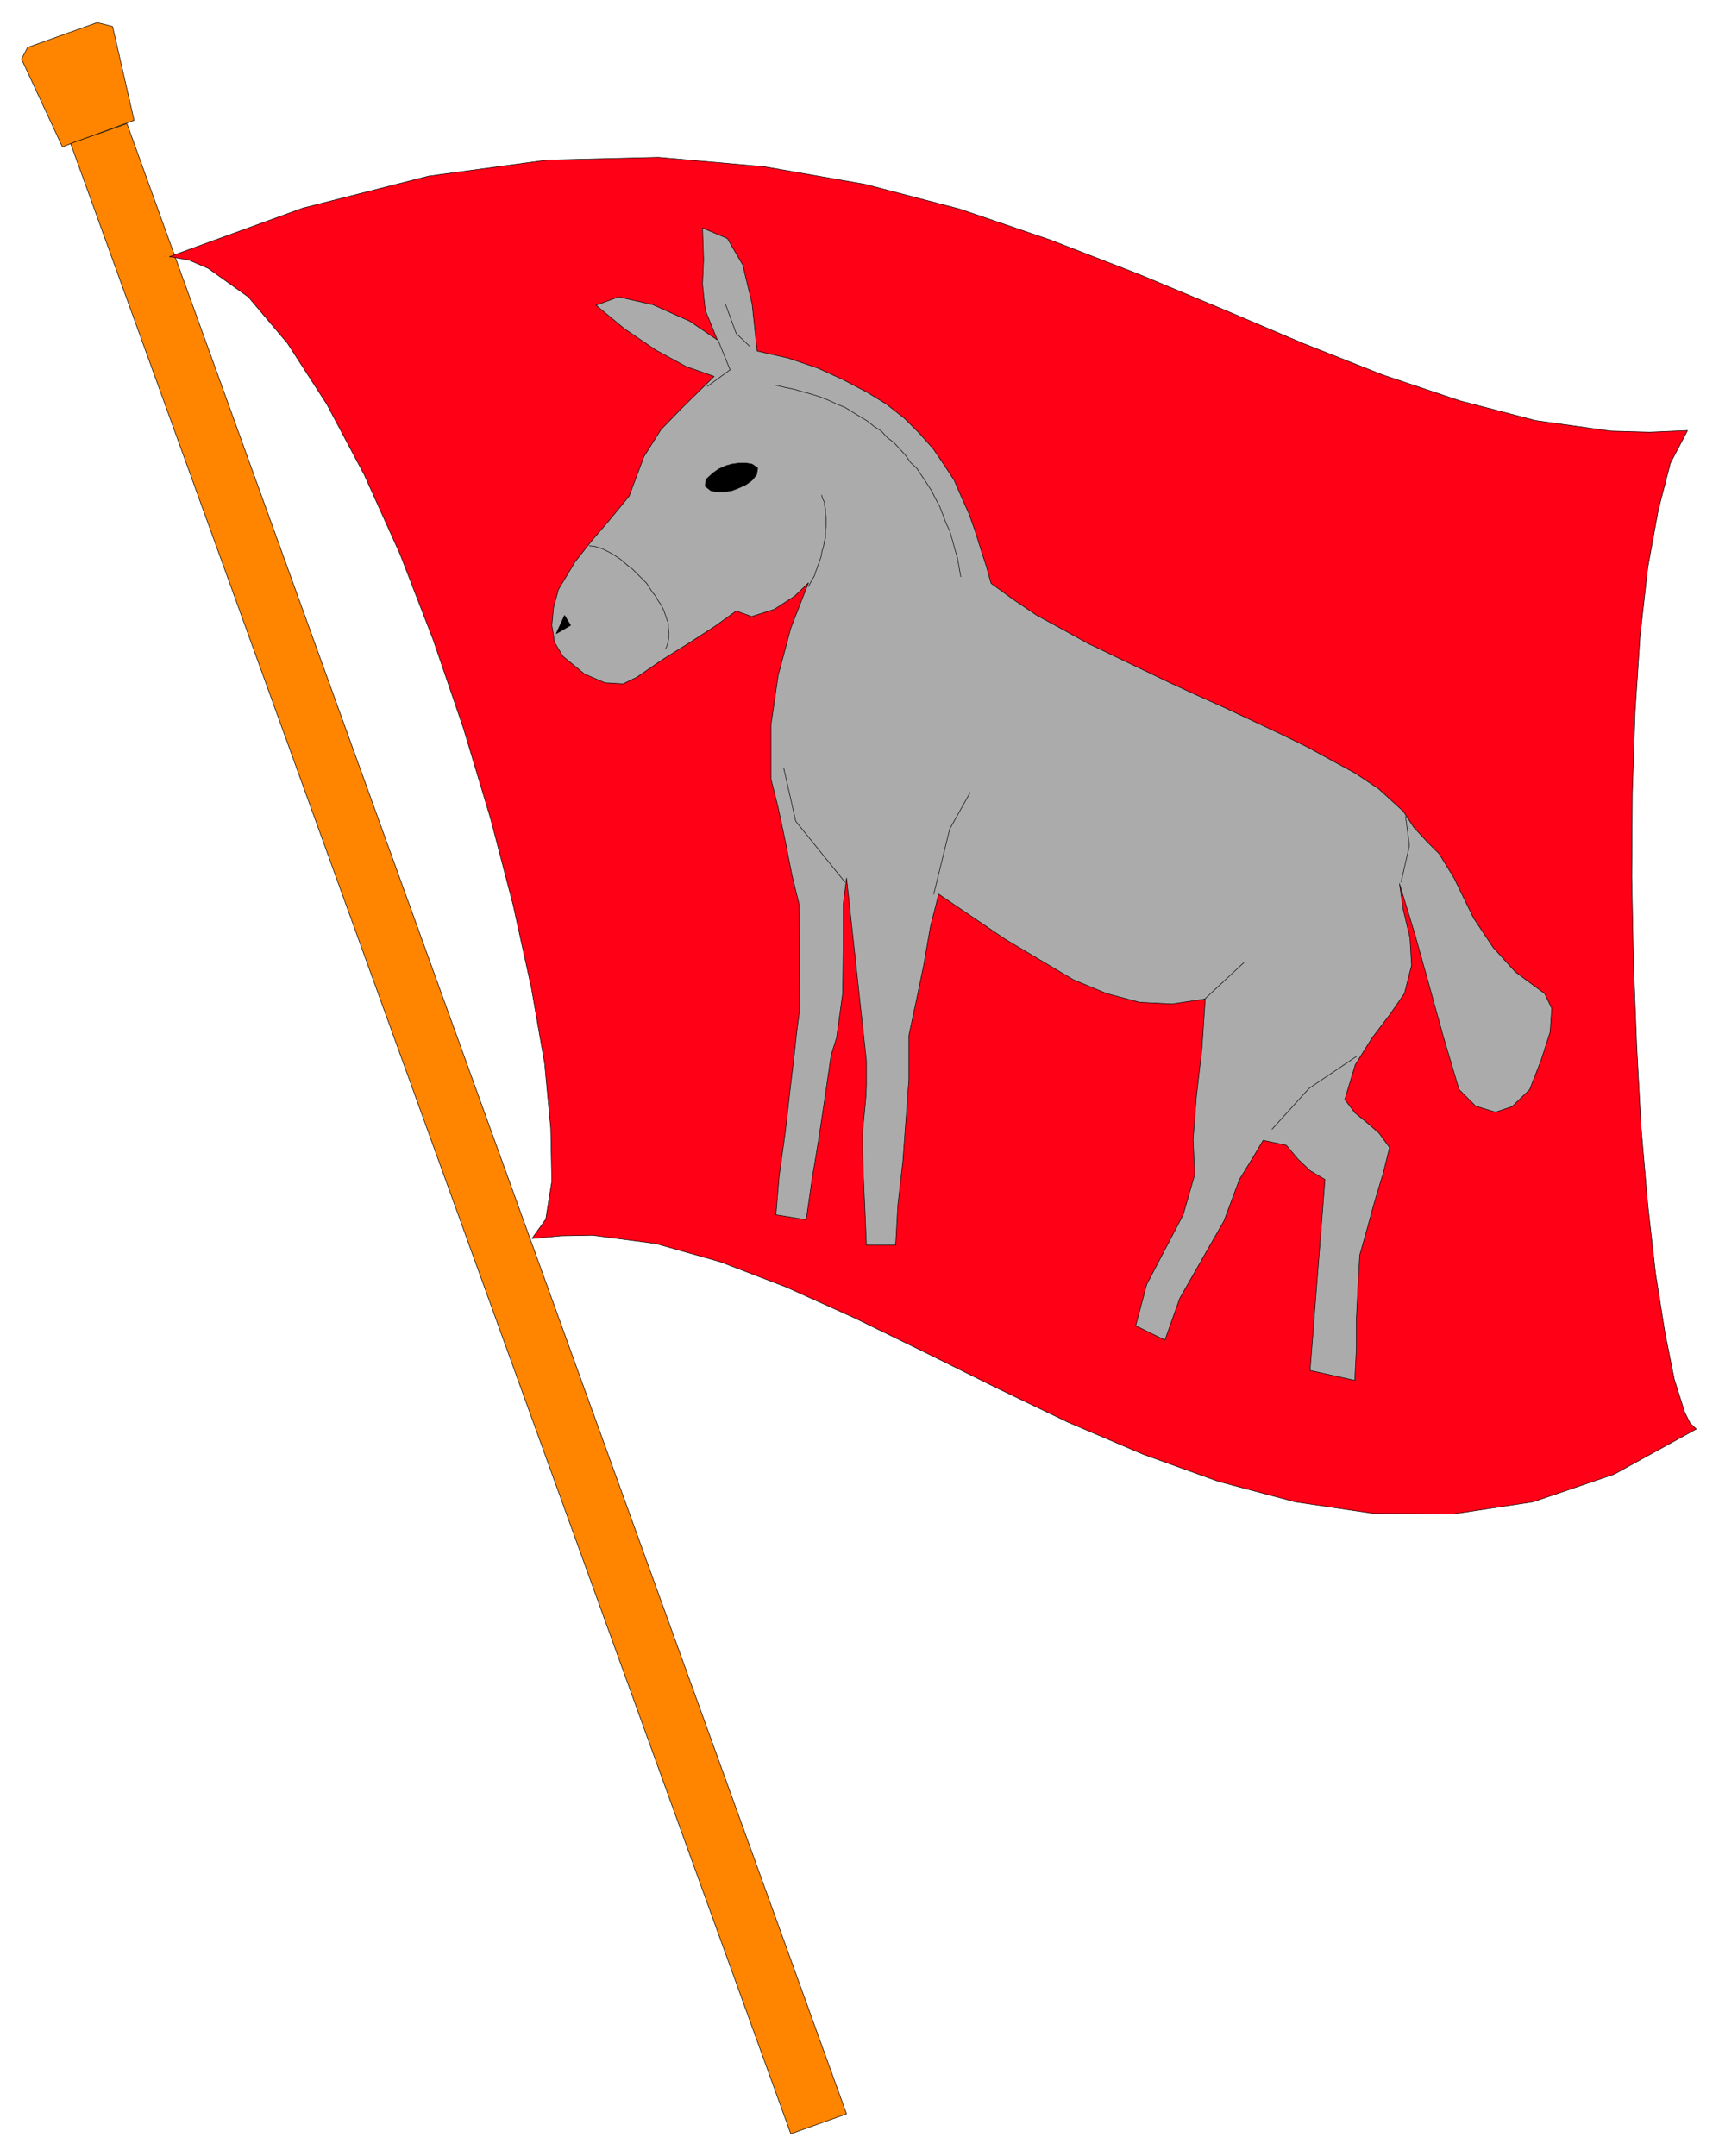
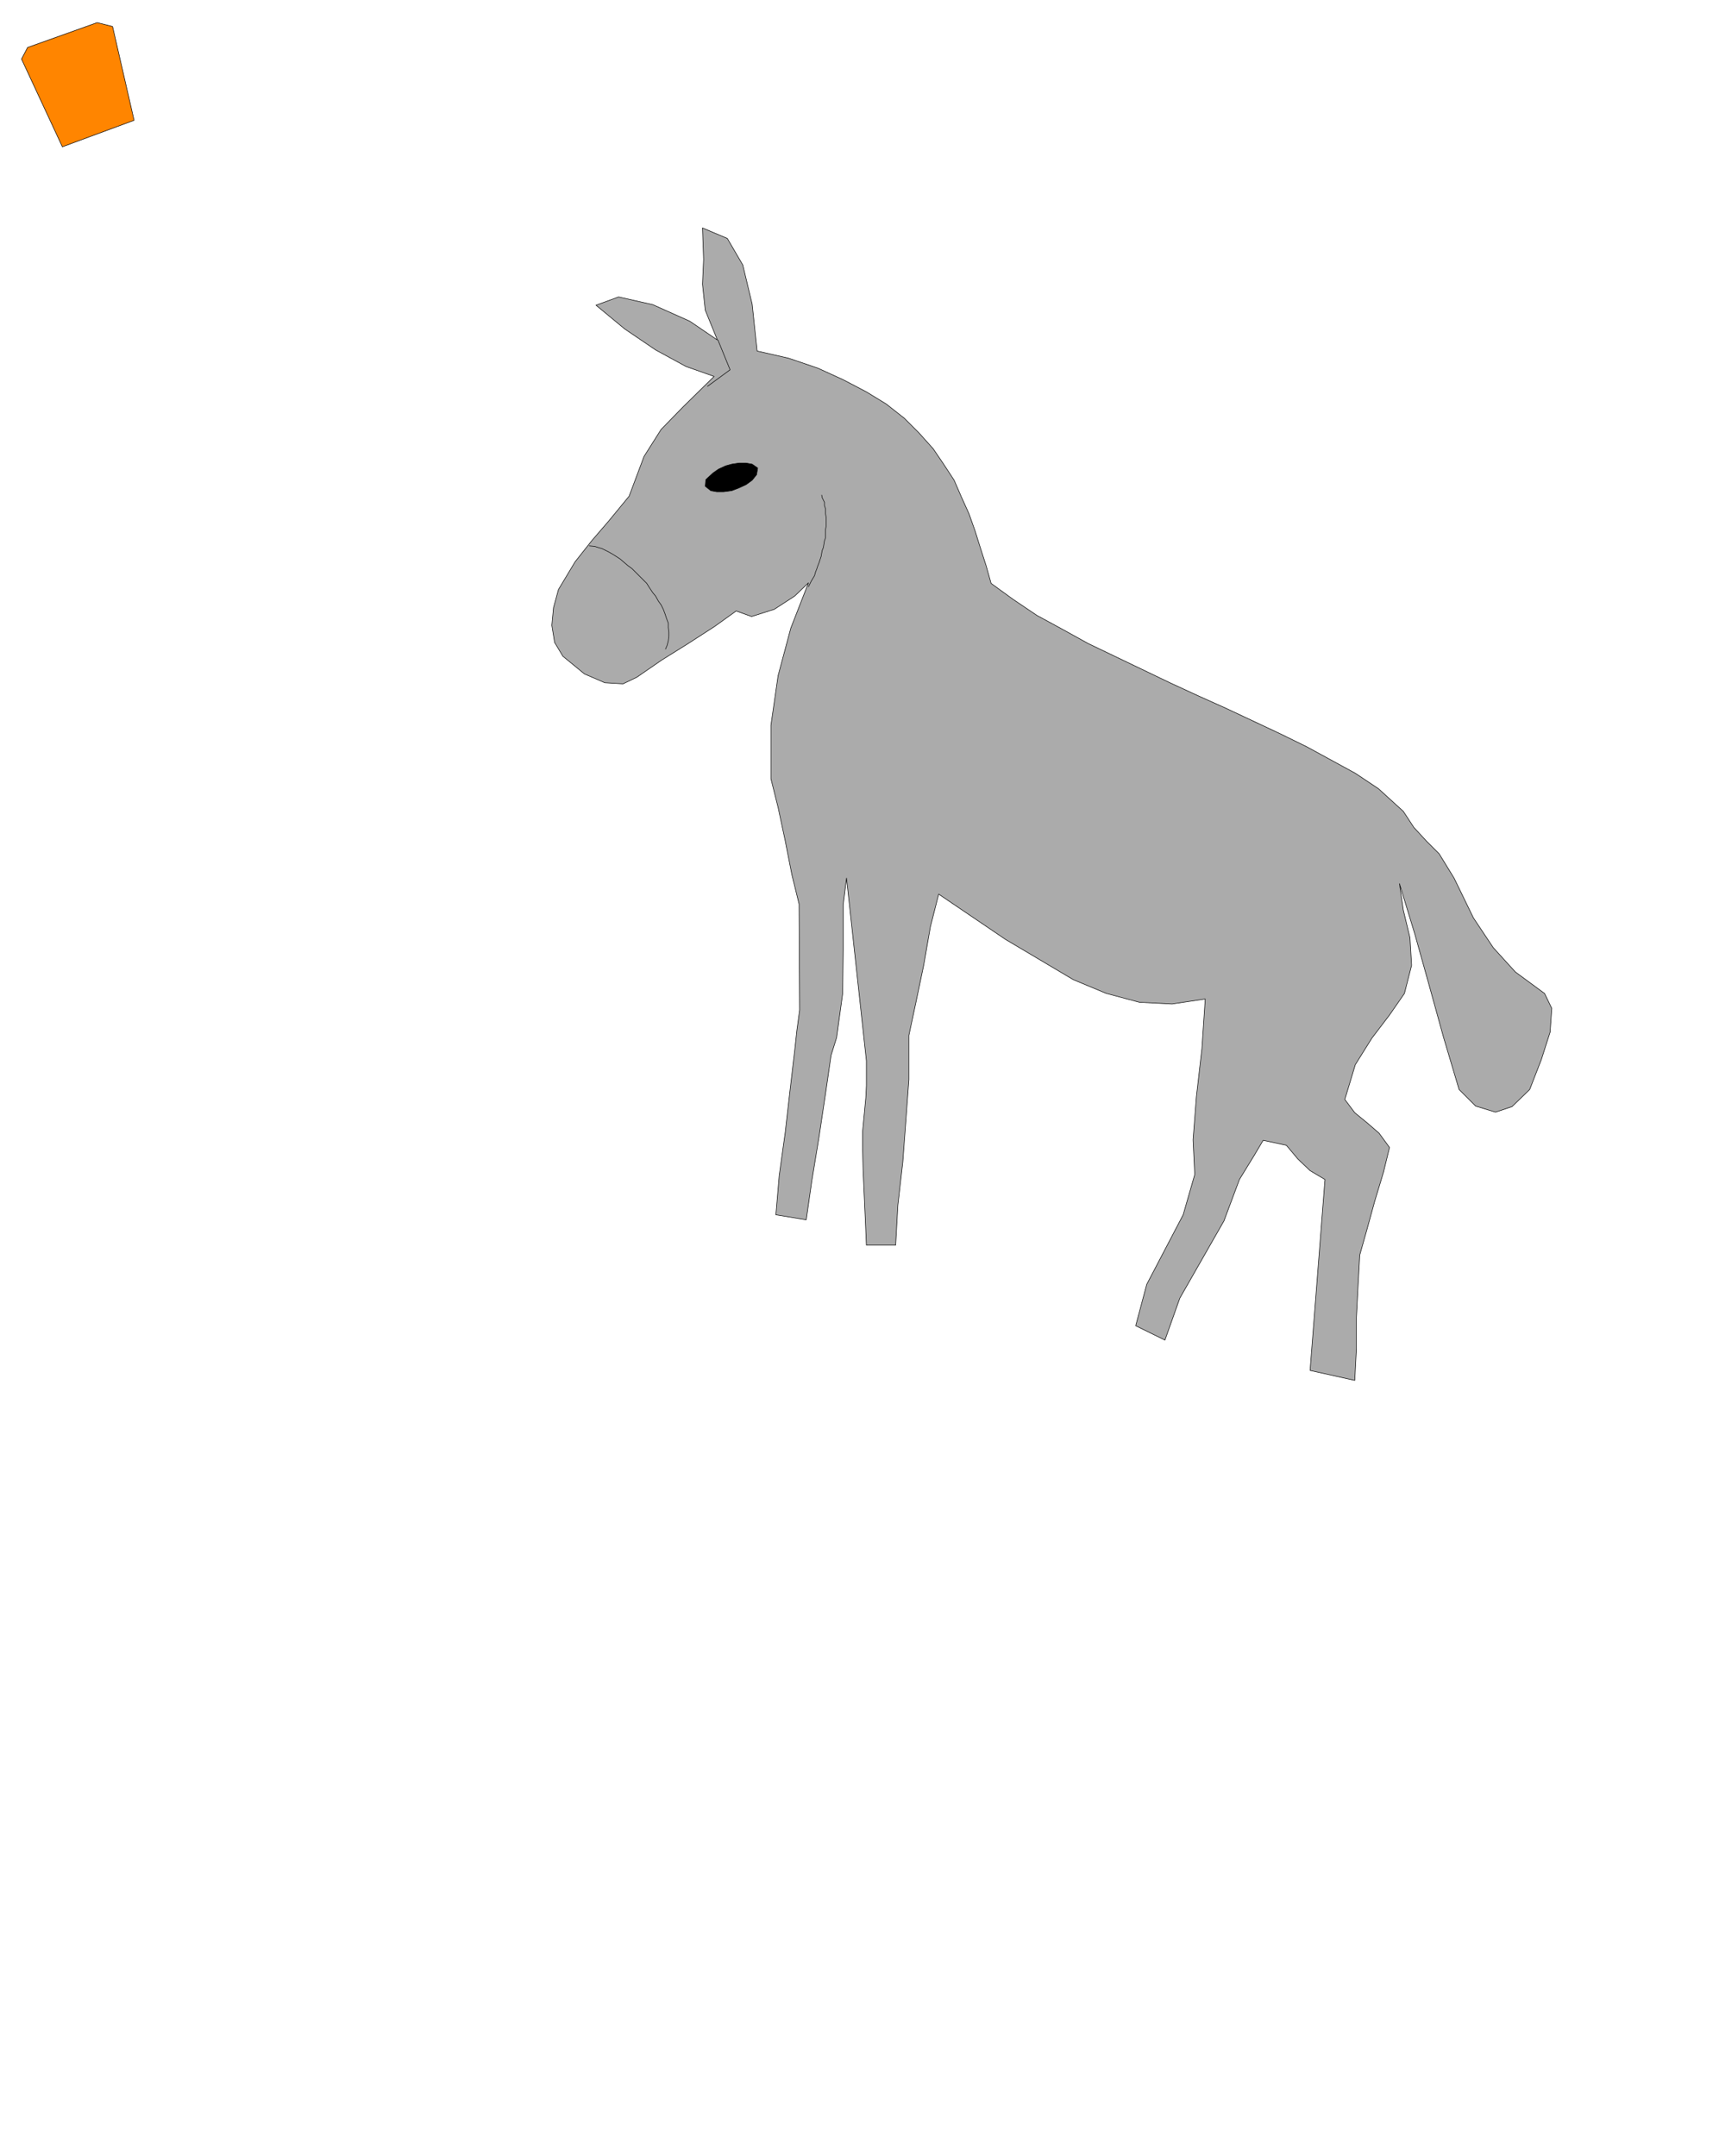
<svg xmlns="http://www.w3.org/2000/svg" width="493.465" height="618.772" fill-rule="evenodd" stroke-linecap="round" preserveAspectRatio="none" viewBox="0 0 3115 3906">
  <style>.pen0{stroke:#000;stroke-width:1;stroke-linejoin:round}.brush1{fill:#ff8500}.brush4{fill:#000}</style>
  <path d="m204 48-28-7L50 86l-11 21 74 159 130-48-39-170z" class="pen0 brush1" />
-   <path d="m128 260 102-36 1304 3606-101 36L128 260z" class="pen0 brush1" />
-   <path d="m307 465 35 6 35 15 73 52 71 84 71 110 68 128 65 144 60 155 55 161 49 163 41 157 33 150 24 137 11 117 2 96-11 69-25 35 53-5 57-1 114 15 117 33 120 46 124 56 127 62 129 64 131 63 136 58 136 49 139 37 142 21 144 1 145-22 147-50 149-82-11-10-10-20-19-60-17-85-17-107-14-124-12-138-8-147-6-154-3-155 1-153 5-147 9-137 14-124 19-104 22-85 31-59-69 3-70-2-136-19-138-36-140-47-144-57-146-62-151-63-160-62-164-56-172-45-183-32-192-17-202 5-214 29-228 58-242 88z" class="pen0" style="fill:#ff0016" />
  <path d="m1294 682-56 55-40 41-31 49-27 72-37 45-31 36-30 38-30 50-9 33-3 32 5 31 15 25 39 32 37 16 33 2 25-12 45-31 48-30 48-31 39-28 28 10 41-13 37-24 25-24-32 82-23 86-13 90v97l13 52 13 61 12 61 13 53 1 192-5 37-4 37-8 68-9 79-11 79-6 71 55 9 10-70 13-79 12-80 10-69 10-32 11-80 1-79v-82l6-48 36 331v45l-1 21-3 32-3 31v24l1 44 2 45 2 45 2 47h53l4-72 9-79 6-81 5-68v-80l13-61 14-67 12-69 15-59 121 82 123 73 60 25 60 16 59 3 60-9-6 90-10 87-6 78 3 63-21 73-33 63-33 63-20 75 53 26 27-76 40-70 40-70 28-75 27-44 16-27 42 9 21 25 22 21 27 16-27 346 81 18 3-58v-56l3-58 3-55 13-46 14-51 16-53 11-45-19-26-22-19-22-18-18-24 19-63 30-48 32-42 27-39 13-51-3-50-12-50-7-48 28 92 26 93 26 94 28 94 30 30 36 11 30-10 32-31 21-54 16-50 3-43-13-27-53-39-40-44-36-54-35-72-27-44-23-23-23-25-19-29-45-41-42-28-44-24-44-24-49-24-49-23-49-23-49-22-52-24-50-24-50-24-48-23-47-26-46-25-43-29-40-29-9-32-10-31-10-32-11-31-14-31-13-30-19-29-19-28-26-29-26-26-33-26-36-22-42-22-46-21-53-18-57-13-9-85-17-71-28-48-45-19 2 57-2 45 5 47 22 54-50-34-67-30-62-14-41 15 52 43 56 38 55 30 51 18z" class="pen0" style="fill:#ababab" />
  <path d="m1326 841 13-2h13l11 2 10 7-2 12-8 10-11 8-13 6-13 5-15 2h-12l-11-2-10-8 1-12 13-12 10-7 13-6 11-3z" class="pen0 brush4" />
  <path fill="none" d="m1068 989 10 1 6 2 7 2 6 3 6 3 7 4 8 5 6 4 7 6 7 6 7 5 7 7 7 7 6 6 7 7 5 8 6 9 5 6 5 9 5 7 4 8 3 8 3 9 3 8v8l1 8v8l-1 8-2 8-3 7m259-113 5-10 3-5 3-5 2-7 2-5 2-6 2-5 2-6 2-6 1-6 1-5 2-5 1-6 1-6 2-6v-15l1-5v-17l-1-6v-9l-2-6v-6l-2-4-2-4-1-5m-188-281 22 54-41 30" class="pen0" />
-   <path d="m1008 1148 15-33 11 18-26 15z" class="pen0 brush4" />
-   <path fill="none" d="m1315 552 19 52 24 23m947 1419 67-74 86-58m-277-102 73-68m-562-124 29-118 37-66m-227 162-89-110-22-97m1119 207 15-66-7-53M1406 698l17 4 15 3 17 5 15 4 16 5 15 6 15 7 15 6 13 8 13 8 15 9 11 9 14 9 11 12 12 9 11 12 10 11 9 13 11 10 10 15 8 12 9 14 7 14 8 15 5 13 6 16 7 15 5 17 4 15 5 17 3 17 3 17" class="pen0" />
</svg>